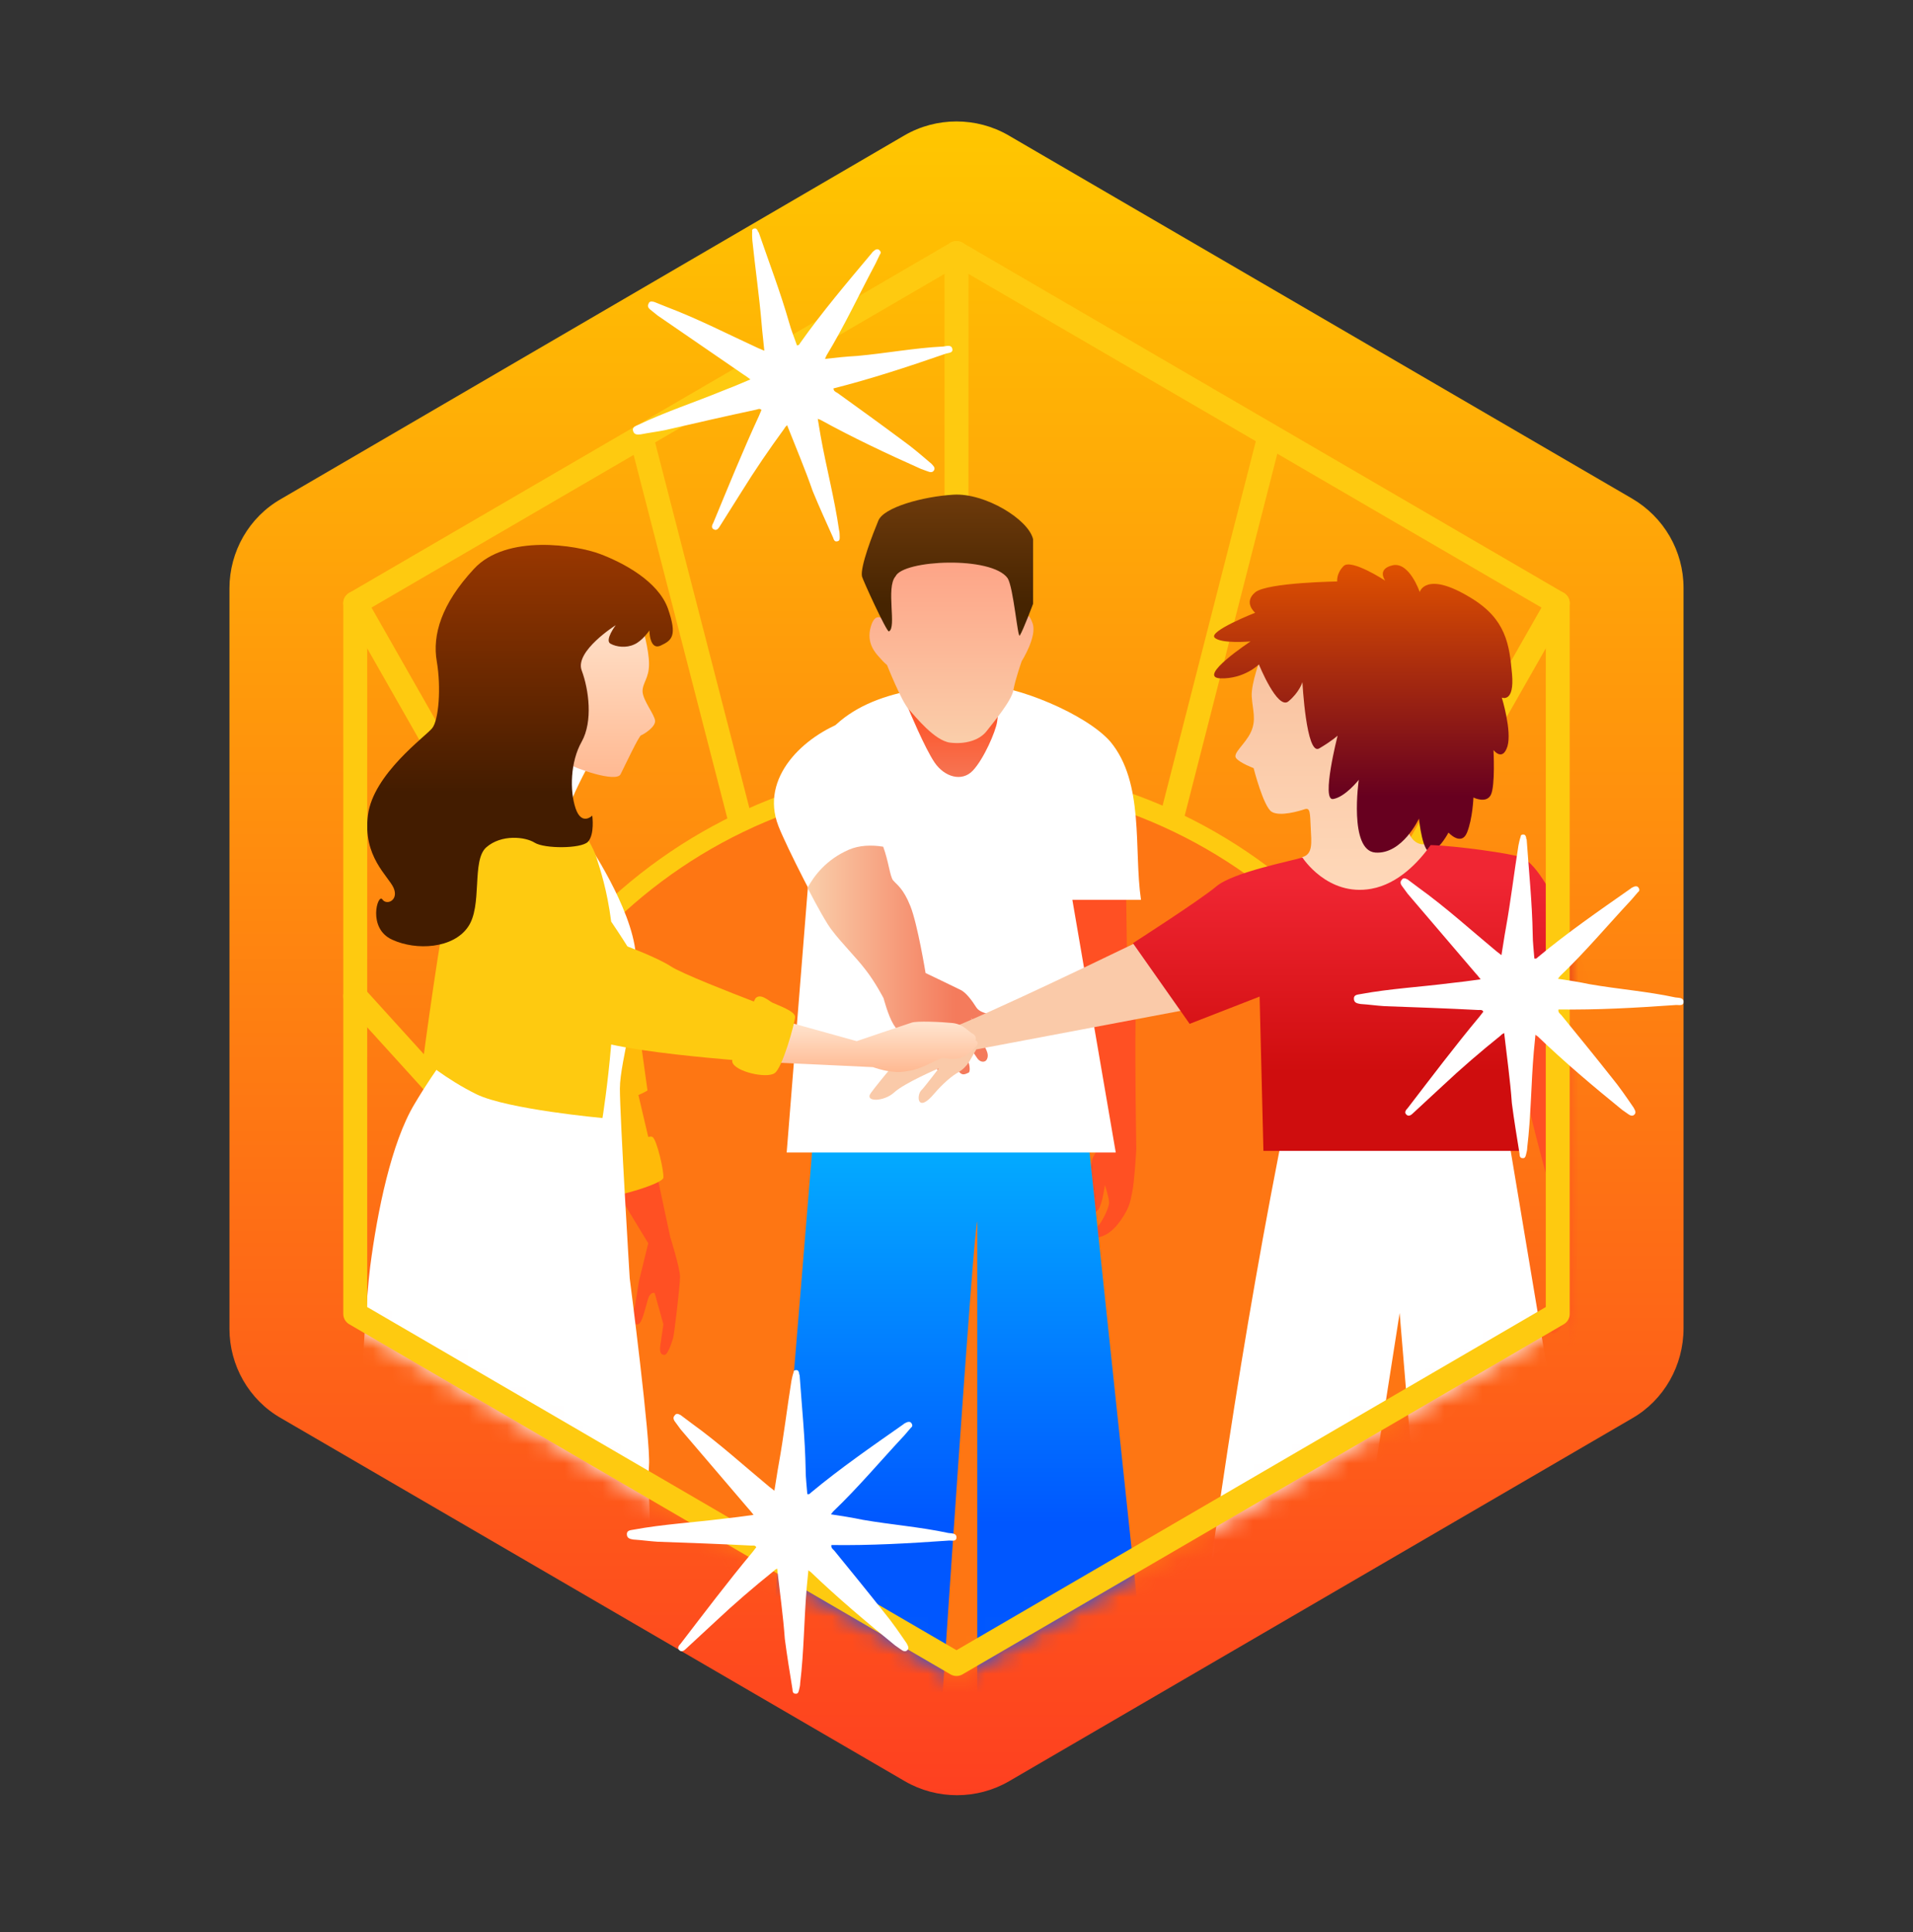
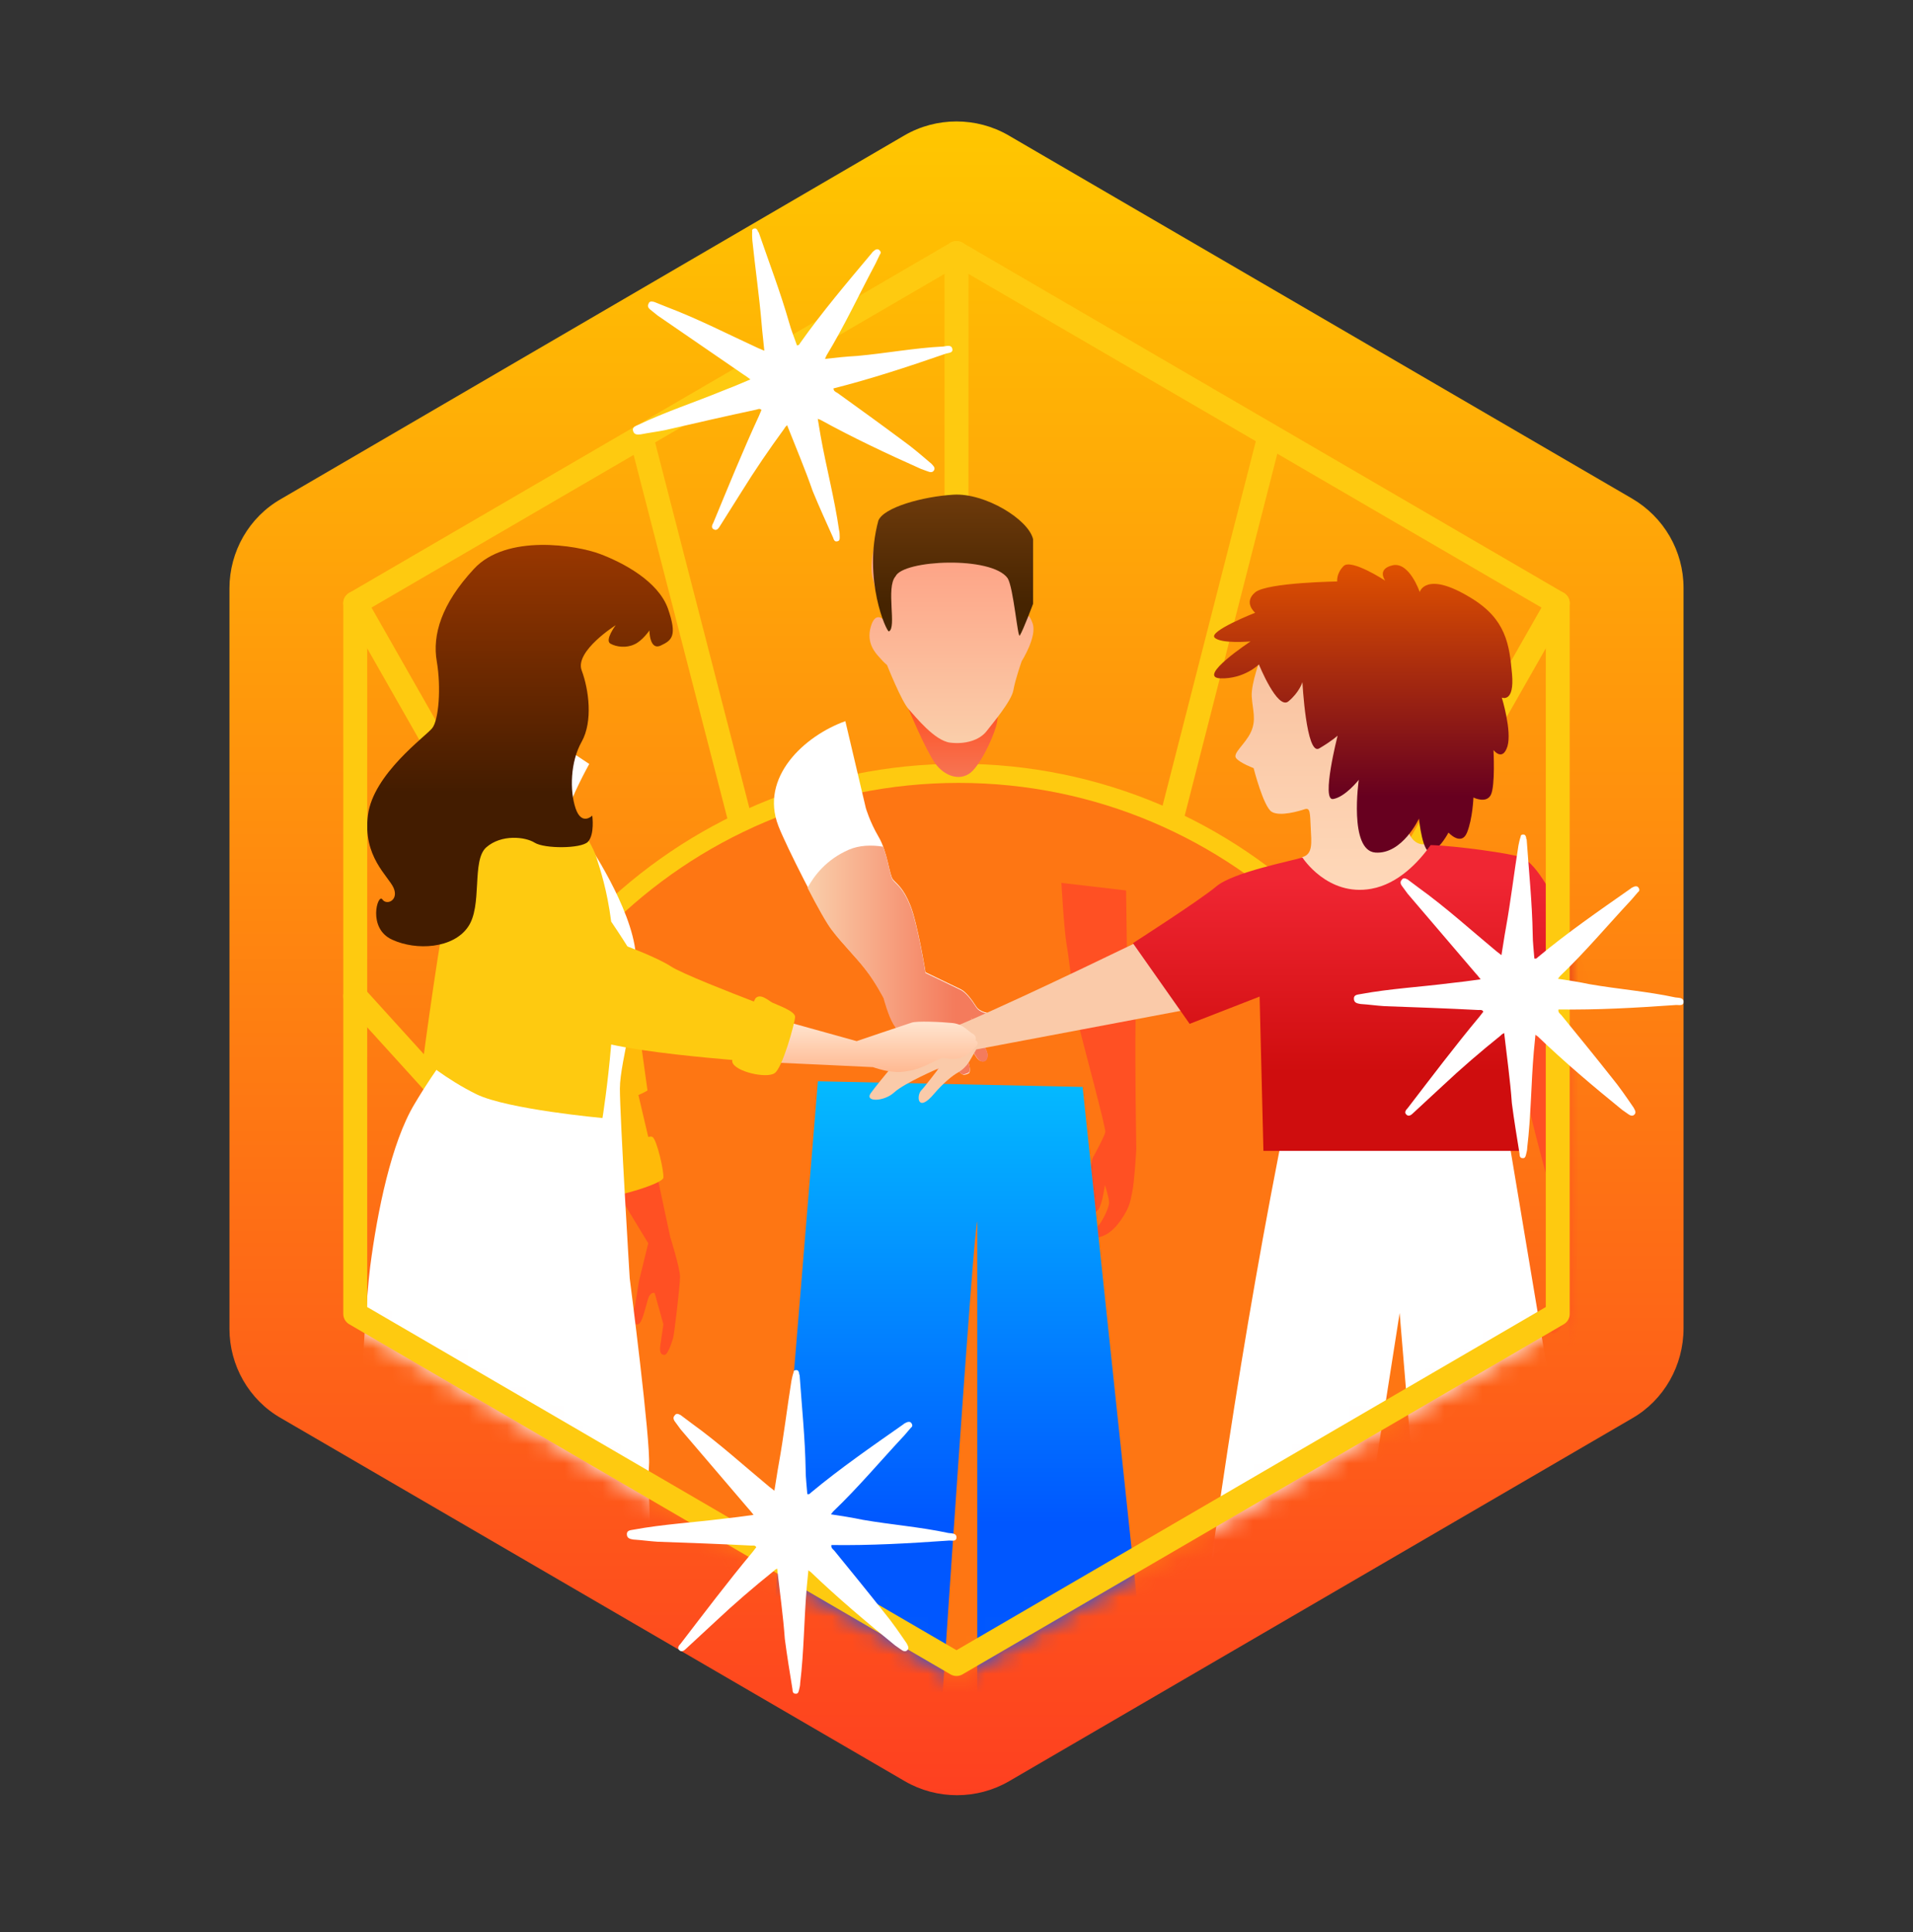
<svg xmlns="http://www.w3.org/2000/svg" width="100" height="101" viewBox="0 0 100 101" fill="none">
  <rect x="0" y="0" width="100" height="101" fill="#333333" stroke="none" />
  <path d="M85.33 74.14L52.75 93.117C51.075 94.092 48.974 94.092 47.299 93.117L14.694 74.14C13.019 73.189 11.994 71.389 11.994 69.464V30.758C11.994 28.833 13.019 27.033 14.694 26.083L47.274 7.08C48.949 6.105 51.05 6.105 52.725 7.08L85.305 26.058C86.98 27.033 88.005 28.808 88.005 30.733V69.439C88.005 71.389 86.98 73.189 85.33 74.14Z" fill="url(#paint0_linear_7455_11891)" />
  <path d="M18.57 31.533L50 86.741V13.23" stroke="#FECA10" stroke-width="1.25" stroke-miterlimit="10" stroke-linecap="round" stroke-linejoin="round" />
  <path d="M33.523 22.832L50 86.741L81.429 31.533" stroke="#FECA10" stroke-width="1.25" stroke-miterlimit="10" stroke-linecap="round" stroke-linejoin="round" />
  <path d="M66.352 22.832L50 86.741" stroke="#FECA10" stroke-width="1.25" stroke-miterlimit="10" stroke-linecap="round" stroke-linejoin="round" />
  <path d="M18.57 52.086L50 86.741" stroke="#FECA10" stroke-width="1.25" stroke-miterlimit="10" stroke-linecap="round" stroke-linejoin="round" />
  <path d="M81.43 52.136L50 86.741" stroke="#FECA10" stroke-width="1.25" stroke-miterlimit="10" stroke-linecap="round" stroke-linejoin="round" />
  <mask id="mask0_7455_11891" style="mask-type:alpha" maskUnits="userSpaceOnUse" x="17" y="12" width="66" height="76">
    <path d="M82.016 69.035L49.999 87.68L17.982 69.035V31.186L49.999 12.541L82.016 31.186V69.035Z" fill="#D9D9D9" />
  </mask>
  <g mask="url(#mask0_7455_11891)">
    <path d="M50.114 40.428C64.728 40.428 76.575 52.275 76.575 66.888C76.575 81.502 64.728 93.349 50.114 93.349C35.501 93.349 23.654 81.501 23.654 66.888C23.654 52.275 35.501 40.428 50.114 40.428Z" fill="#FE7613" stroke="#FECA10" />
    <path d="M58.865 46.55L58.905 49.448C58.905 49.448 59.399 51.596 59.36 53.489C59.32 55.381 59.399 60.073 59.399 60.073C59.399 60.073 59.3 61.808 59.182 62.34C59.083 62.872 59.004 63.148 58.687 63.641C58.371 64.134 58.015 64.489 57.619 64.627C57.224 64.765 56.848 64.844 56.907 64.587C56.986 64.331 57.125 64.331 57.342 64.153C57.56 63.976 57.975 63.168 57.975 62.872C57.975 62.596 57.758 61.946 57.758 61.946C57.758 61.946 57.659 62.695 57.501 63.069C57.362 63.464 56.967 63.503 57.006 63.069C57.046 62.636 57.085 62.438 57.046 62.084C57.006 61.729 56.967 60.802 57.145 60.487C57.323 60.172 57.738 59.383 57.778 59.186C57.817 58.969 56.65 54.691 56.393 53.607C56.136 52.503 55.899 50.177 55.76 49.408C55.622 48.64 55.483 46.156 55.483 46.156L58.865 46.55Z" fill="#FF5023" />
    <path d="M48.858 89.051C48.858 89.051 48.838 89.721 48.72 90.056C48.601 90.391 48.146 90.963 48.146 91.534C48.146 92.106 48.383 93.013 48.028 93.762C47.691 94.511 46.188 95.181 45.575 94.965C44.942 94.728 44.151 94.689 44.369 93.368C44.606 92.047 45.279 90.805 45.457 90.056C45.635 89.307 45.733 88.519 45.733 88.519C45.733 88.519 48.206 87.454 48.858 89.051Z" fill="white" />
    <path d="M56.591 56.822L42.755 56.526L40.053 89.328H49.222C49.222 89.328 50.908 63.862 51.087 63.862V89.328H60.04L56.591 56.822Z" fill="url(#paint1_linear_7455_11891)" />
-     <path d="M42.827 38.941L41.123 60.25H58.325L56.057 47.043H59.644C59.257 44.422 59.841 40.923 58.035 38.763C56.781 37.335 53.117 35.806 51.212 35.806C48.001 35.806 44.453 36.335 42.827 38.941Z" fill="white" />
    <path d="M47.494 37.069C47.494 37.069 48.344 39.12 48.859 39.869C49.373 40.618 50.283 40.894 50.856 40.283C51.43 39.672 52.043 38.252 52.122 37.74C52.181 37.227 52.26 36.833 52.26 36.833C52.26 36.833 52.32 37.641 50.836 37.74C49.333 37.838 47.613 36.517 47.514 36.379C47.375 36.242 47.079 36.242 47.494 37.069Z" fill="url(#paint2_linear_7455_11891)" />
    <path d="M46.189 32.397C46.189 32.397 45.754 31.924 45.517 32.772C45.279 33.619 45.754 34.132 45.992 34.388C46.229 34.664 46.367 34.763 46.367 34.763C46.367 34.763 47.119 36.655 47.495 37.069C47.87 37.483 48.859 38.725 49.67 38.824C50.481 38.922 51.193 38.685 51.549 38.252C51.885 37.818 52.874 36.655 52.973 36.083C53.072 35.512 53.408 34.566 53.408 34.566C53.408 34.566 54.219 33.284 53.981 32.594C53.744 31.924 53.566 32.22 53.566 32.22C53.566 32.22 53.665 29.026 53.428 27.982C53.19 26.937 50.955 25.852 49.314 25.951C47.692 26.05 46.15 27.331 45.873 28.021C45.596 28.691 45.497 29.618 45.596 30.13C45.715 30.623 46.189 32.397 46.189 32.397Z" fill="url(#paint3_linear_7455_11891)" />
-     <path d="M54.004 28.192C53.767 27.148 51.481 25.762 49.84 25.861C48.218 25.959 46.191 26.528 45.914 27.218C45.637 27.888 44.959 29.618 45.058 30.131C45.089 30.291 46.352 33.055 46.466 33.008C46.889 32.832 46.297 30.716 46.812 30.131C47.21 29.264 51.833 29.049 52.674 30.228C52.98 30.718 53.199 33.401 53.308 33.224C53.486 32.949 54.004 31.563 54.004 31.563V28.192Z" fill="url(#paint4_linear_7455_11891)" />
+     <path d="M54.004 28.192C53.767 27.148 51.481 25.762 49.84 25.861C48.218 25.959 46.191 26.528 45.914 27.218C45.089 30.291 46.352 33.055 46.466 33.008C46.889 32.832 46.297 30.716 46.812 30.131C47.21 29.264 51.833 29.049 52.674 30.228C52.98 30.718 53.199 33.401 53.308 33.224C53.486 32.949 54.004 31.563 54.004 31.563V28.192Z" fill="url(#paint4_linear_7455_11891)" />
    <path d="M44.19 37.7C42.039 38.471 39.701 40.638 40.69 43.18C41.065 44.165 42.964 47.93 43.518 48.64C44.052 49.35 44.783 50.059 45.278 50.71C45.792 51.36 46.227 52.208 46.227 52.208C46.227 52.208 46.464 53.115 46.741 53.568C47.018 54.002 47.315 54.317 47.394 54.554C47.453 54.79 47.493 55.875 47.829 56.072C48.165 56.269 48.264 56.072 48.264 55.835C48.264 55.599 48.126 54.239 48.126 54.239C48.126 54.239 48.699 55.244 48.838 55.559C49.194 56.328 49.451 56.466 49.629 56.348C49.807 56.23 49.688 55.816 49.589 55.323C49.49 54.83 49.253 54.514 49.253 54.239C49.253 53.962 49.213 53.588 49.213 53.588C49.213 53.588 49.985 55.914 50.163 56.052C50.301 56.17 50.36 56.249 50.637 56.111C50.756 56.052 50.677 55.658 50.598 55.461C50.459 55.106 50.123 53.785 50.123 53.785C50.123 53.785 50.993 55.264 51.132 55.382C51.27 55.52 51.547 55.559 51.606 55.244C51.666 54.948 51.369 54.593 51.231 54.298C51.092 54.002 50.697 53.036 50.697 53.036C50.697 53.036 50.855 53.627 51.587 53.706C51.784 53.726 52.2 53.706 52.299 53.509C52.397 53.312 52.2 53.075 52.101 53.036C52.002 52.997 51.27 52.997 51.033 52.622C50.795 52.248 50.499 51.853 50.222 51.715C49.945 51.577 48.383 50.828 48.383 50.828C48.383 50.828 47.967 48.285 47.592 47.339C47.216 46.393 46.88 46.215 46.682 45.979C46.484 45.742 46.405 44.559 45.93 43.751C45.456 42.943 45.258 42.233 45.258 42.233" fill="white" />
    <path d="M50.618 55.48C50.48 55.125 50.143 53.804 50.143 53.804C50.143 53.804 51.014 55.282 51.152 55.401C51.29 55.539 51.567 55.578 51.627 55.263C51.686 54.967 51.389 54.612 51.251 54.316C51.152 54.08 50.875 53.469 50.757 53.193C50.855 53.37 51.093 53.666 51.587 53.745C51.785 53.764 52.2 53.745 52.299 53.548C52.398 53.35 52.2 53.114 52.101 53.075C52.002 53.035 51.271 53.035 51.033 52.66C50.796 52.286 50.499 51.892 50.222 51.754C49.946 51.616 48.383 50.867 48.383 50.867C48.383 50.867 47.968 48.324 47.592 47.377C47.216 46.431 46.88 46.254 46.682 46.017C46.524 45.82 46.445 45.012 46.168 44.263C45.555 44.164 44.922 44.184 44.369 44.421C43.202 44.933 42.569 45.761 42.213 46.412C42.727 47.417 43.241 48.324 43.479 48.619C44.013 49.329 44.744 50.039 45.239 50.689C45.753 51.34 46.188 52.187 46.188 52.187C46.188 52.187 46.425 53.094 46.702 53.548C46.979 53.981 47.276 54.297 47.355 54.533C47.414 54.77 47.454 55.854 47.79 56.051C48.126 56.248 48.225 56.051 48.225 55.815C48.225 55.578 48.087 54.218 48.087 54.218C48.087 54.218 48.66 55.223 48.799 55.539C49.154 56.307 49.412 56.445 49.59 56.327C49.768 56.189 49.649 55.795 49.55 55.302C49.451 54.829 49.214 54.494 49.214 54.218C49.214 53.942 49.174 53.567 49.174 53.567C49.174 53.567 49.946 55.893 50.124 56.031C50.262 56.15 50.321 56.229 50.598 56.091C50.757 56.071 50.677 55.657 50.618 55.48Z" fill="url(#paint5_linear_7455_11891)" />
    <path d="M77.972 50.406L79.435 55.906C79.435 55.906 80.464 60.282 81.037 62.116C81.611 63.949 81.611 66.097 81.393 66.393C81.195 66.669 81.017 67.3 81.057 67.734C81.096 68.187 81.136 68.877 81.057 69.409C80.978 69.942 81.551 69.685 81.67 69.252C81.789 68.798 81.868 67.872 81.947 68.227C82.026 68.601 82.026 69.685 82.026 70.02C82.026 70.356 81.531 71.085 81.492 71.361C81.452 71.637 81.947 71.479 82.145 71.164C82.342 70.829 82.758 70.178 82.955 69.606C83.153 69.035 83.292 67.734 83.292 67.28C83.292 66.827 83.213 65.21 83.213 65.21C83.213 65.21 83.588 59.849 82.797 56.064C82.501 54.644 82.026 53.659 82.026 53.659L81.175 49.302L77.972 50.406Z" fill="#FF5023" />
    <path d="M60.31 48.829C60.31 48.829 53.84 51.991 50.462 53.442C49.314 53.935 48.049 54.428 47.811 54.507C47.574 54.586 45.853 56.675 45.517 57.148C45.181 57.621 46.209 57.602 46.743 57.109C47.277 56.616 49.077 55.847 49.077 55.847C49.077 55.847 48.266 56.912 48.167 56.99C47.891 57.266 47.95 58.232 48.84 57.168C49.295 56.636 49.789 56.222 50.086 56.064C50.323 55.926 50.521 55.729 50.659 55.512L51.035 54.861L62.905 52.619L60.31 48.829Z" fill="#FACAA9" />
    <path d="M74.312 44.137C73.838 44.058 73.581 43.624 73.363 42.678C73.145 41.732 72.928 40.47 72.928 40.47C72.928 40.47 73.185 36.508 71.326 34.517C69.467 32.526 67.43 33.315 66.777 33.689C66.125 34.084 65.907 34.379 65.907 34.379C65.907 34.379 65.393 35.72 65.433 36.41C65.472 37.099 65.69 37.612 65.393 38.263C65.096 38.913 64.404 39.386 64.622 39.642C64.839 39.899 65.531 40.155 65.531 40.155C65.531 40.155 66.046 42.185 66.481 42.442C66.916 42.698 67.905 42.402 68.201 42.304C68.498 42.205 68.478 42.501 68.518 43.289C68.557 44.058 68.636 44.65 68.083 44.807L67.39 45.261L67.944 46.562L69.942 47.35L74.213 47.054L75.262 45.221V44.157L74.312 44.137Z" fill="url(#paint6_linear_7455_11891)" />
    <path d="M69.902 30.397C70.1 30.397 66.243 30.436 65.611 30.968C64.978 31.501 65.611 32.033 65.611 32.033C65.611 32.033 63.158 32.999 63.495 33.334C63.831 33.669 65.373 33.531 65.373 33.531C65.373 33.531 62.526 35.404 63.791 35.463C65.037 35.502 65.808 34.734 65.808 34.734C65.808 34.734 66.778 37.139 67.351 36.666C67.924 36.192 68.083 35.66 68.083 35.66C68.083 35.66 68.281 39.504 68.953 39.13C69.625 38.735 69.922 38.459 69.922 38.459C69.922 38.459 69.052 41.87 69.685 41.771C70.317 41.673 71.029 40.766 71.029 40.766C71.029 40.766 70.496 44.472 71.9 44.57C73.304 44.669 74.174 42.796 74.174 42.796C74.174 42.796 74.372 44.767 74.846 44.531C75.321 44.294 75.717 43.526 75.717 43.526C75.717 43.526 76.389 44.255 76.686 43.526C76.982 42.796 77.022 41.692 77.022 41.692C77.022 41.692 77.694 42.027 77.932 41.554C78.169 41.081 78.07 39.209 78.07 39.209C78.07 39.209 78.545 39.839 78.802 39.011C79.039 38.203 78.505 36.468 78.505 36.468C78.505 36.468 79.177 36.764 79.039 35.227C78.901 33.689 78.723 32.368 76.903 31.264C74.53 29.805 74.214 30.949 74.214 30.949C74.214 30.949 73.68 29.372 72.809 29.549C71.939 29.746 72.414 30.357 72.414 30.357C72.414 30.357 70.634 29.194 70.238 29.589C69.843 29.983 69.902 30.397 69.902 30.397Z" fill="url(#paint7_linear_7455_11891)" />
    <path d="M78.627 58.117L67.286 58.118C64.882 70.006 63.253 81.424 61.773 93.418H69.279L73.165 68.639L75.226 93.418H84.528L78.627 58.117Z" fill="white" />
    <path d="M78.861 54.121L83.371 52.099C83.371 52.099 81.174 45.518 79.552 44.828C79.097 44.631 76.132 44.217 74.787 44.178C74.174 45.045 73.106 46.208 71.682 46.464C69.388 46.878 68.083 44.828 68.083 44.828C67.529 45.006 64.444 45.597 63.574 46.346C62.703 47.075 59.222 49.307 59.222 49.307L62.187 53.524L65.845 52.099L66.044 60.165H79.552L78.861 54.121Z" fill="url(#paint8_linear_7455_11891)" />
    <path d="M78.465 51.787C78.465 51.787 78.089 49.993 77.654 48.83L78.465 51.787Z" fill="url(#paint9_linear_7455_11891)" />
    <path d="M34.342 61.426L35.034 64.659C35.034 64.659 35.548 66.295 35.548 66.749C35.548 67.202 35.251 69.706 35.192 69.922C35.133 70.139 34.915 70.829 34.737 70.829C34.559 70.829 34.46 70.711 34.519 70.317C34.579 69.922 34.678 69.233 34.678 69.233L34.223 67.596C34.223 67.596 34.005 67.517 33.887 67.872C33.768 68.227 33.59 69.114 33.392 69.213C33.214 69.311 32.937 69.154 33.096 68.641C33.254 68.129 33.333 67.242 33.432 66.847C33.531 66.453 33.887 64.994 33.887 64.994L32.245 62.294L34.342 61.426Z" fill="#FF5023" />
    <path d="M32.76 80.566C32.76 80.566 33.056 85.475 32.681 89.398C32.404 92.433 33.353 95.154 33.353 95.154C33.353 95.154 36.3 97.263 36.953 97.362C37.605 97.46 38.673 97.716 38.139 98.466C37.605 99.215 37.486 99.096 36.854 99.195C36.201 99.293 33.195 98.978 32.127 98.879C31.059 98.781 30.407 98.978 29.655 98.663C28.903 98.347 29.22 97.046 29.754 96.08C30.268 95.154 29.872 94.089 29.695 93.064C29.378 91.211 28.983 89.26 28.468 87.466C28.132 86.303 27.776 84.667 27.835 83.405C27.895 81.749 27.48 79.344 27.48 79.344C27.48 79.344 32.641 79.285 32.76 80.566Z" fill="url(#paint10_linear_7455_11891)" />
    <path d="M20.617 81.512C20.617 81.512 19.035 83.956 18.758 85.75C17.69 92.531 16.642 94.049 16.108 95.331C15.574 96.612 16.543 97.263 17.077 97.361C17.611 97.46 18.58 98.327 19.865 98.544C21.151 98.761 22.634 98.978 23.405 98.662C24.157 98.347 24.157 97.913 23.504 97.263C22.852 96.612 21.052 95.114 20.735 94.582C20.656 94.444 20.597 94.246 20.558 94.03C20.419 93.162 20.953 91.033 21.368 90.264L25.403 81.689L20.617 81.512Z" fill="url(#paint11_linear_7455_11891)" />
    <path d="M34.104 59.434C34.064 59.414 33.985 59.414 33.886 59.434L33.372 57.246C33.649 57.128 33.847 57.009 33.847 57.009L32.996 50.879L32.502 54.072C31.968 53.481 31.355 54.742 31.296 55.393C31.256 55.925 31.553 58.705 31.711 60.124C31.573 60.183 31.493 60.203 31.493 60.203C31.493 60.203 31.711 62.411 31.909 62.509C32.126 62.608 34.677 61.878 34.677 61.563C34.717 61.267 34.341 59.572 34.104 59.434Z" fill="#FFBA09" />
    <path d="M30.802 39.938C30.802 39.938 29.734 41.87 29.734 42.383C29.734 42.895 30.703 44.038 30.703 44.038C30.703 44.038 33.017 47.429 33.234 49.873C33.471 52.318 32.404 55.432 32.404 56.911C32.404 58.389 32.918 66.826 32.918 66.826C32.918 66.826 34.025 75.382 33.926 76.604C33.828 77.846 34.164 82.991 34.164 82.991C34.164 82.991 31.118 84.154 27.281 84.193C23.465 84.233 22.456 83.898 20.795 83.72C19.133 83.543 18.382 82.439 18.382 82.439C18.382 82.439 18.975 69.113 19.351 66.215C19.727 63.318 20.458 59.73 21.665 57.719C22.871 55.689 23.919 54.467 24.018 54.23C24.117 53.993 23.504 49.184 23.603 46.739C23.702 44.315 25.6 42.737 26.668 41.732C27.736 40.727 28.606 38.48 28.606 38.48L30.802 39.938Z" fill="white" />
-     <path d="M33.571 32.743C33.571 32.743 33.927 33.946 33.927 34.714C33.927 35.483 33.571 35.7 33.59 36.173C33.63 36.646 34.203 37.336 34.243 37.671C34.283 38.006 33.63 38.401 33.511 38.44C33.393 38.479 32.681 39.997 32.443 40.47C32.226 40.944 30.031 40.155 29.635 39.899C29.239 39.642 28.706 38.795 28.706 38.795C28.706 38.795 28.528 36.272 29.042 34.498C29.556 32.723 31.454 31.619 31.454 31.619L33.571 32.743Z" fill="url(#paint12_linear_7455_11891)" />
    <path d="M41.164 53.422L44.783 54.428C44.783 54.428 47.394 53.541 47.651 53.462C47.908 53.363 49.213 53.422 49.787 53.481C50.361 53.541 50.578 53.895 50.835 54.033C51.092 54.171 50.993 54.388 50.993 54.388C50.993 54.388 51.25 54.487 50.993 54.743C50.736 54.999 50.756 54.96 50.756 54.96C50.756 54.96 50.459 55.275 50.084 55.334C49.589 55.413 49.411 55.275 49.233 55.315C49.035 55.354 48.244 55.847 47.611 55.965C46.979 56.084 46.88 56.044 46.504 56.005C46.128 55.965 45.634 55.788 45.634 55.788C45.634 55.788 40.67 55.551 40.551 55.551C40.413 55.512 41.164 53.422 41.164 53.422Z" fill="url(#paint13_linear_7455_11891)" />
    <path d="M40.374 52.416C40.157 52.298 39.741 51.903 39.484 52.199C39.484 52.199 39.464 52.258 39.405 52.357C38.218 51.903 35.608 50.878 35.074 50.523C34.382 50.07 32.8 49.479 32.8 49.479C32.8 49.479 32.444 48.907 31.949 48.178C31.732 46.502 31.376 45.457 31.178 44.827C30.901 43.9 29.695 42.382 29.695 42.382C29.695 42.382 27.223 41.18 26.016 41.87C24.81 42.559 24.216 43.427 23.623 45.95C23.03 48.473 22.12 55.392 22.12 55.392C22.12 55.392 23.307 56.418 24.909 57.206C26.53 57.995 31.494 58.448 31.494 58.448C31.494 58.448 31.771 56.733 31.949 54.604C33.828 55.018 36.893 55.294 38.278 55.412C38.278 55.452 38.278 55.491 38.278 55.511C38.396 56.023 40.077 56.398 40.493 56.102C40.908 55.826 41.541 53.5 41.561 53.185C41.62 52.869 40.611 52.534 40.374 52.416Z" fill="#FECA10" />
    <path d="M32.186 32.683C32.186 32.683 31.593 33.471 31.91 33.649C32.226 33.826 32.74 33.885 33.156 33.688C33.571 33.511 33.947 32.959 33.947 32.959C33.947 32.959 33.947 34.023 34.54 33.747C35.133 33.471 35.41 33.235 34.916 31.815C34.401 30.376 32.562 29.41 31.356 28.957C30.149 28.504 26.471 27.893 24.77 29.746C23.069 31.579 22.595 33.195 22.832 34.575C23.069 35.955 22.931 37.65 22.595 38.064C22.278 38.478 19.509 40.45 19.233 42.618C18.956 44.786 20.301 45.792 20.578 46.423C20.854 47.073 20.202 47.349 19.984 47.014C19.747 46.699 19.193 48.532 20.498 49.123C21.784 49.715 23.682 49.577 24.454 48.473C25.245 47.369 24.632 44.983 25.423 44.294C26.214 43.604 27.46 43.742 27.954 44.057C28.468 44.372 30.347 44.372 30.723 44.018C31.099 43.643 30.96 42.638 30.96 42.638C30.96 42.638 30.407 43.19 30.09 42.263C29.774 41.337 29.813 39.819 30.407 38.774C31 37.709 30.782 36.054 30.407 35.048C30.031 34.043 32.186 32.683 32.186 32.683Z" fill="url(#paint14_linear_7455_11891)" />
  </g>
  <path d="M81.429 68.688L50 86.991L18.57 68.688V31.533L50 13.23L81.429 31.533V68.688Z" stroke="#FECA10" stroke-width="1.25" stroke-miterlimit="10" stroke-linecap="round" stroke-linejoin="round" />
  <path d="M41.146 22.23C41.05 22.316 41.03 22.351 40.989 22.421C40.207 23.491 39.461 24.582 38.756 25.72C38.384 26.325 38.004 26.901 37.632 27.506C37.571 27.611 37.462 27.759 37.322 27.678C37.154 27.604 37.227 27.436 37.288 27.331C38.063 25.461 38.831 23.563 39.677 21.734C39.71 21.636 39.771 21.53 39.804 21.432C39.719 21.337 39.616 21.394 39.532 21.416C37.932 21.756 36.338 22.124 34.745 22.491C34.322 22.575 33.919 22.623 33.496 22.707C33.323 22.724 33.149 22.741 33.09 22.519C33.038 22.325 33.232 22.273 33.363 22.209C34.784 21.531 36.285 21.04 37.757 20.438C38.24 20.249 38.696 20.067 39.228 19.835C39.08 19.727 38.967 19.638 38.862 19.577C37.37 18.552 35.878 17.527 34.387 16.502C34.239 16.393 34.119 16.277 33.971 16.168C33.893 16.1 33.836 15.997 33.897 15.891C33.943 15.731 34.068 15.756 34.194 15.782C34.425 15.869 34.628 15.963 34.859 16.049C36.511 16.675 38.061 17.477 39.652 18.208C39.75 18.241 39.821 18.282 39.954 18.335C39.911 17.842 39.847 17.384 39.812 16.919C39.69 15.467 39.477 14.01 39.328 12.566C39.319 12.42 39.309 12.274 39.32 12.093C39.298 12.01 39.346 11.967 39.429 11.945C39.512 11.923 39.554 11.971 39.604 12.047C39.612 12.074 39.627 12.13 39.662 12.15C40.203 13.727 40.792 15.261 41.25 16.86C41.362 17.275 41.521 17.648 41.66 18.056C41.778 18.054 41.791 17.991 41.811 17.956C42.973 16.309 44.282 14.771 45.564 13.24C45.605 13.17 45.68 13.12 45.728 13.077C45.804 13.027 45.887 13.005 45.965 13.073C46.042 13.142 46.065 13.225 45.996 13.302C45.923 13.47 45.842 13.611 45.768 13.779C44.918 15.372 44.146 17.033 43.199 18.593C43.179 18.628 43.166 18.691 43.125 18.762C43.702 18.696 44.25 18.638 44.806 18.608C46.313 18.471 47.81 18.189 49.304 18.115C49.478 18.098 49.72 18.004 49.779 18.225C49.846 18.475 49.539 18.438 49.38 18.51C47.451 19.176 45.542 19.806 43.569 20.305C43.578 20.451 43.676 20.484 43.781 20.545C44.922 21.367 46.062 22.19 47.175 23.019C47.689 23.386 48.19 23.816 48.691 24.246C48.776 24.342 48.889 24.43 48.836 24.563C48.762 24.731 48.601 24.685 48.468 24.632C48.37 24.599 48.237 24.546 48.139 24.512C46.352 23.715 44.586 22.882 42.88 21.944C42.845 21.924 42.817 21.931 42.747 21.891C42.801 22.203 42.847 22.487 42.894 22.771C43.186 24.415 43.623 26.049 43.86 27.707C43.89 27.818 43.892 27.936 43.894 28.054C43.896 28.172 43.898 28.291 43.752 28.3C43.641 28.33 43.584 28.226 43.554 28.116C43.185 27.294 42.824 26.5 42.483 25.672C42.089 24.531 41.611 23.412 41.146 22.23Z" fill="white" />
  <path d="M78.629 54.005C78.515 54.063 78.486 54.091 78.429 54.149C77.397 54.98 76.393 55.84 75.418 56.758C74.902 57.245 74.386 57.704 73.87 58.191C73.784 58.277 73.641 58.392 73.526 58.277C73.383 58.163 73.497 58.019 73.583 57.933C74.816 56.328 76.049 54.693 77.339 53.145C77.397 53.059 77.483 52.973 77.54 52.887C77.483 52.772 77.368 52.801 77.282 52.801C75.648 52.715 74.013 52.658 72.379 52.6C71.949 52.572 71.548 52.514 71.118 52.486C70.945 52.457 70.773 52.428 70.773 52.199C70.773 51.998 70.974 51.998 71.118 51.969C72.666 51.683 74.243 51.597 75.82 51.396C76.336 51.339 76.823 51.281 77.397 51.195C77.282 51.052 77.196 50.937 77.11 50.851C75.934 49.475 74.759 48.099 73.583 46.722C73.469 46.579 73.383 46.436 73.268 46.292C73.211 46.206 73.182 46.092 73.268 46.006C73.354 45.862 73.469 45.92 73.583 45.977C73.784 46.12 73.956 46.264 74.157 46.407C75.59 47.439 76.881 48.615 78.228 49.733C78.314 49.79 78.371 49.848 78.486 49.934C78.572 49.446 78.629 48.988 78.716 48.529C78.974 47.095 79.146 45.633 79.375 44.199C79.404 44.056 79.432 43.913 79.49 43.741C79.49 43.655 79.547 43.626 79.633 43.626C79.719 43.626 79.748 43.683 79.776 43.769C79.776 43.798 79.776 43.855 79.805 43.884C79.92 45.547 80.092 47.181 80.121 48.844C80.121 49.274 80.178 49.676 80.207 50.106C80.321 50.135 80.35 50.077 80.379 50.048C81.927 48.758 83.59 47.611 85.224 46.465C85.281 46.407 85.368 46.379 85.425 46.35C85.511 46.321 85.597 46.321 85.654 46.407C85.712 46.493 85.712 46.579 85.626 46.636C85.511 46.78 85.396 46.895 85.281 47.038C84.049 48.357 82.873 49.762 81.554 51.023C81.525 51.052 81.497 51.109 81.439 51.167C82.013 51.253 82.558 51.339 83.102 51.453C84.593 51.712 86.113 51.826 87.575 52.142C87.747 52.17 88.005 52.142 88.005 52.371C88.005 52.629 87.719 52.514 87.546 52.543C85.511 52.686 83.504 52.801 81.468 52.772C81.439 52.916 81.525 52.973 81.611 53.059C82.5 54.149 83.389 55.238 84.249 56.328C84.651 56.815 85.023 57.36 85.396 57.905C85.454 58.019 85.54 58.134 85.454 58.249C85.339 58.392 85.195 58.306 85.081 58.22C84.995 58.163 84.88 58.077 84.794 58.019C83.274 56.786 81.784 55.525 80.379 54.177C80.35 54.149 80.321 54.149 80.264 54.091C80.235 54.407 80.207 54.693 80.178 54.98C80.034 56.643 80.034 58.335 79.834 59.998C79.834 60.112 79.805 60.227 79.776 60.342C79.748 60.456 79.719 60.571 79.576 60.542C79.461 60.542 79.432 60.428 79.432 60.313C79.289 59.424 79.146 58.564 79.031 57.675C78.945 56.471 78.773 55.267 78.629 54.005Z" fill="white" />
  <path d="M40.624 82.003C40.509 82.061 40.48 82.089 40.423 82.147C39.391 82.978 38.387 83.838 37.412 84.756C36.896 85.243 36.38 85.702 35.864 86.189C35.778 86.275 35.635 86.39 35.52 86.275C35.377 86.161 35.491 86.017 35.577 85.931C36.81 84.326 38.043 82.691 39.334 81.143C39.391 81.057 39.477 80.971 39.534 80.885C39.477 80.77 39.362 80.799 39.276 80.799C37.642 80.713 36.008 80.656 34.373 80.598C33.943 80.57 33.542 80.512 33.112 80.484C32.94 80.455 32.768 80.426 32.768 80.197C32.768 79.996 32.968 79.996 33.112 79.968C34.66 79.681 36.237 79.595 37.814 79.394C38.33 79.337 38.817 79.279 39.391 79.193C39.276 79.05 39.19 78.935 39.104 78.849C37.928 77.473 36.753 76.097 35.577 74.721C35.463 74.577 35.377 74.434 35.262 74.29C35.205 74.204 35.176 74.09 35.262 74.004C35.348 73.86 35.463 73.918 35.577 73.975C35.778 74.118 35.95 74.262 36.151 74.405C37.584 75.437 38.875 76.613 40.222 77.731C40.308 77.788 40.366 77.846 40.48 77.932C40.566 77.444 40.624 76.986 40.71 76.527C40.968 75.093 41.14 73.631 41.369 72.198C41.398 72.054 41.426 71.911 41.484 71.739C41.484 71.653 41.541 71.624 41.627 71.624C41.713 71.624 41.742 71.681 41.771 71.767C41.771 71.796 41.771 71.853 41.799 71.882C41.914 73.545 42.086 75.179 42.115 76.842C42.115 77.272 42.172 77.674 42.201 78.104C42.315 78.133 42.344 78.075 42.373 78.046C43.921 76.756 45.584 75.609 47.218 74.463C47.276 74.405 47.362 74.376 47.419 74.348C47.505 74.319 47.591 74.319 47.648 74.405C47.706 74.491 47.706 74.577 47.62 74.635C47.505 74.778 47.39 74.893 47.276 75.036C46.043 76.355 44.867 77.76 43.548 79.021C43.52 79.05 43.491 79.107 43.434 79.165C44.007 79.251 44.552 79.337 45.096 79.451C46.587 79.71 48.107 79.824 49.569 80.14C49.741 80.168 49.999 80.14 49.999 80.369C49.999 80.627 49.713 80.512 49.541 80.541C47.505 80.684 45.498 80.799 43.462 80.77C43.434 80.914 43.52 80.971 43.606 81.057C44.494 82.147 45.383 83.236 46.243 84.326C46.645 84.813 47.017 85.358 47.39 85.903C47.448 86.017 47.534 86.132 47.448 86.247C47.333 86.39 47.19 86.304 47.075 86.218C46.989 86.161 46.874 86.075 46.788 86.017C45.269 84.784 43.778 83.523 42.373 82.175C42.344 82.147 42.315 82.147 42.258 82.089C42.229 82.405 42.201 82.691 42.172 82.978C42.029 84.641 42.029 86.333 41.828 87.996C41.828 88.11 41.799 88.225 41.771 88.34C41.742 88.454 41.713 88.569 41.57 88.54C41.455 88.54 41.426 88.426 41.426 88.311C41.283 87.422 41.14 86.562 41.025 85.673C40.939 84.469 40.767 83.265 40.624 82.003Z" fill="white" />
  <defs>
    <linearGradient id="paint0_linear_7455_11891" x1="50" y1="6.349" x2="50" y2="93.849" gradientUnits="userSpaceOnUse">
      <stop stop-color="#FFC700" />
      <stop offset="1" stop-color="#FE4020" />
    </linearGradient>
    <linearGradient id="paint1_linear_7455_11891" x1="50.398" y1="56.526" x2="50.398" y2="89.328" gradientUnits="userSpaceOnUse">
      <stop stop-color="#04BAFF" />
      <stop offset="0.705" stop-color="#0057FF" />
    </linearGradient>
    <linearGradient id="paint2_linear_7455_11891" x1="49.771" y1="36.325" x2="49.771" y2="42.815" gradientUnits="userSpaceOnUse">
      <stop offset="0.091" stop-color="#FF5023" />
      <stop offset="0.76" stop-color="#F47B5C" />
    </linearGradient>
    <linearGradient id="paint3_linear_7455_11891" x1="49.736" y1="38.852" x2="49.736" y2="25.951" gradientUnits="userSpaceOnUse">
      <stop stop-color="#FACEAA" />
      <stop offset="1" stop-color="#FF957A" />
    </linearGradient>
    <linearGradient id="paint4_linear_7455_11891" x1="49.585" y1="33.243" x2="49.585" y2="25.951" gradientUnits="userSpaceOnUse">
      <stop offset="0.229" stop-color="#462401" />
      <stop offset="1" stop-color="#6D3A0B" />
    </linearGradient>
    <linearGradient id="paint5_linear_7455_11891" x1="42.247" y1="50.293" x2="52.339" y2="50.293" gradientUnits="userSpaceOnUse">
      <stop stop-color="#FACEAA" />
      <stop offset="0.76" stop-color="#F47B5C" />
    </linearGradient>
    <linearGradient id="paint6_linear_7455_11891" x1="69.911" y1="47.381" x2="69.911" y2="33.231" gradientUnits="userSpaceOnUse">
      <stop stop-color="#FFDABB" />
      <stop offset="1" stop-color="#F8C09D" />
    </linearGradient>
    <linearGradient id="paint7_linear_7455_11891" x1="71.26" y1="29.507" x2="71.26" y2="44.574" gradientUnits="userSpaceOnUse">
      <stop stop-color="#E05100" />
      <stop offset="0.805" stop-color="#67001F" />
    </linearGradient>
    <linearGradient id="paint8_linear_7455_11891" x1="71.296" y1="44.178" x2="71.296" y2="60.165" gradientUnits="userSpaceOnUse">
      <stop offset="0.105" stop-color="#F02633" />
      <stop offset="0.745" stop-color="#CF0D0E" />
    </linearGradient>
    <linearGradient id="paint9_linear_7455_11891" x1="78.06" y1="48.83" x2="78.06" y2="51.787" gradientUnits="userSpaceOnUse">
      <stop offset="0.105" stop-color="#F02633" />
      <stop offset="0.745" stop-color="#CF0D0E" />
    </linearGradient>
    <linearGradient id="paint10_linear_7455_11891" x1="27.474" y1="89.286" x2="38.283" y2="89.286" gradientUnits="userSpaceOnUse">
      <stop stop-color="#FACEAA" />
      <stop offset="1" stop-color="#FFB591" />
    </linearGradient>
    <linearGradient id="paint11_linear_7455_11891" x1="15.937" y1="90.176" x2="25.401" y2="90.176" gradientUnits="userSpaceOnUse">
      <stop stop-color="#FACEAA" />
      <stop offset="1" stop-color="#FFB591" />
    </linearGradient>
    <linearGradient id="paint12_linear_7455_11891" x1="31.46" y1="31.619" x2="31.46" y2="40.619" gradientUnits="userSpaceOnUse">
      <stop stop-color="#FFE5CF" />
      <stop offset="1" stop-color="#FFB992" />
    </linearGradient>
    <linearGradient id="paint13_linear_7455_11891" x1="45.821" y1="53.409" x2="45.821" y2="56.044" gradientUnits="userSpaceOnUse">
      <stop stop-color="#FFE5CF" />
      <stop offset="1" stop-color="#FFB992" />
    </linearGradient>
    <linearGradient id="paint14_linear_7455_11891" x1="27.183" y1="28.491" x2="27.183" y2="49.462" gradientUnits="userSpaceOnUse">
      <stop stop-color="#993700" />
      <stop offset="0.617" stop-color="#431C00" />
    </linearGradient>
  </defs>
</svg>